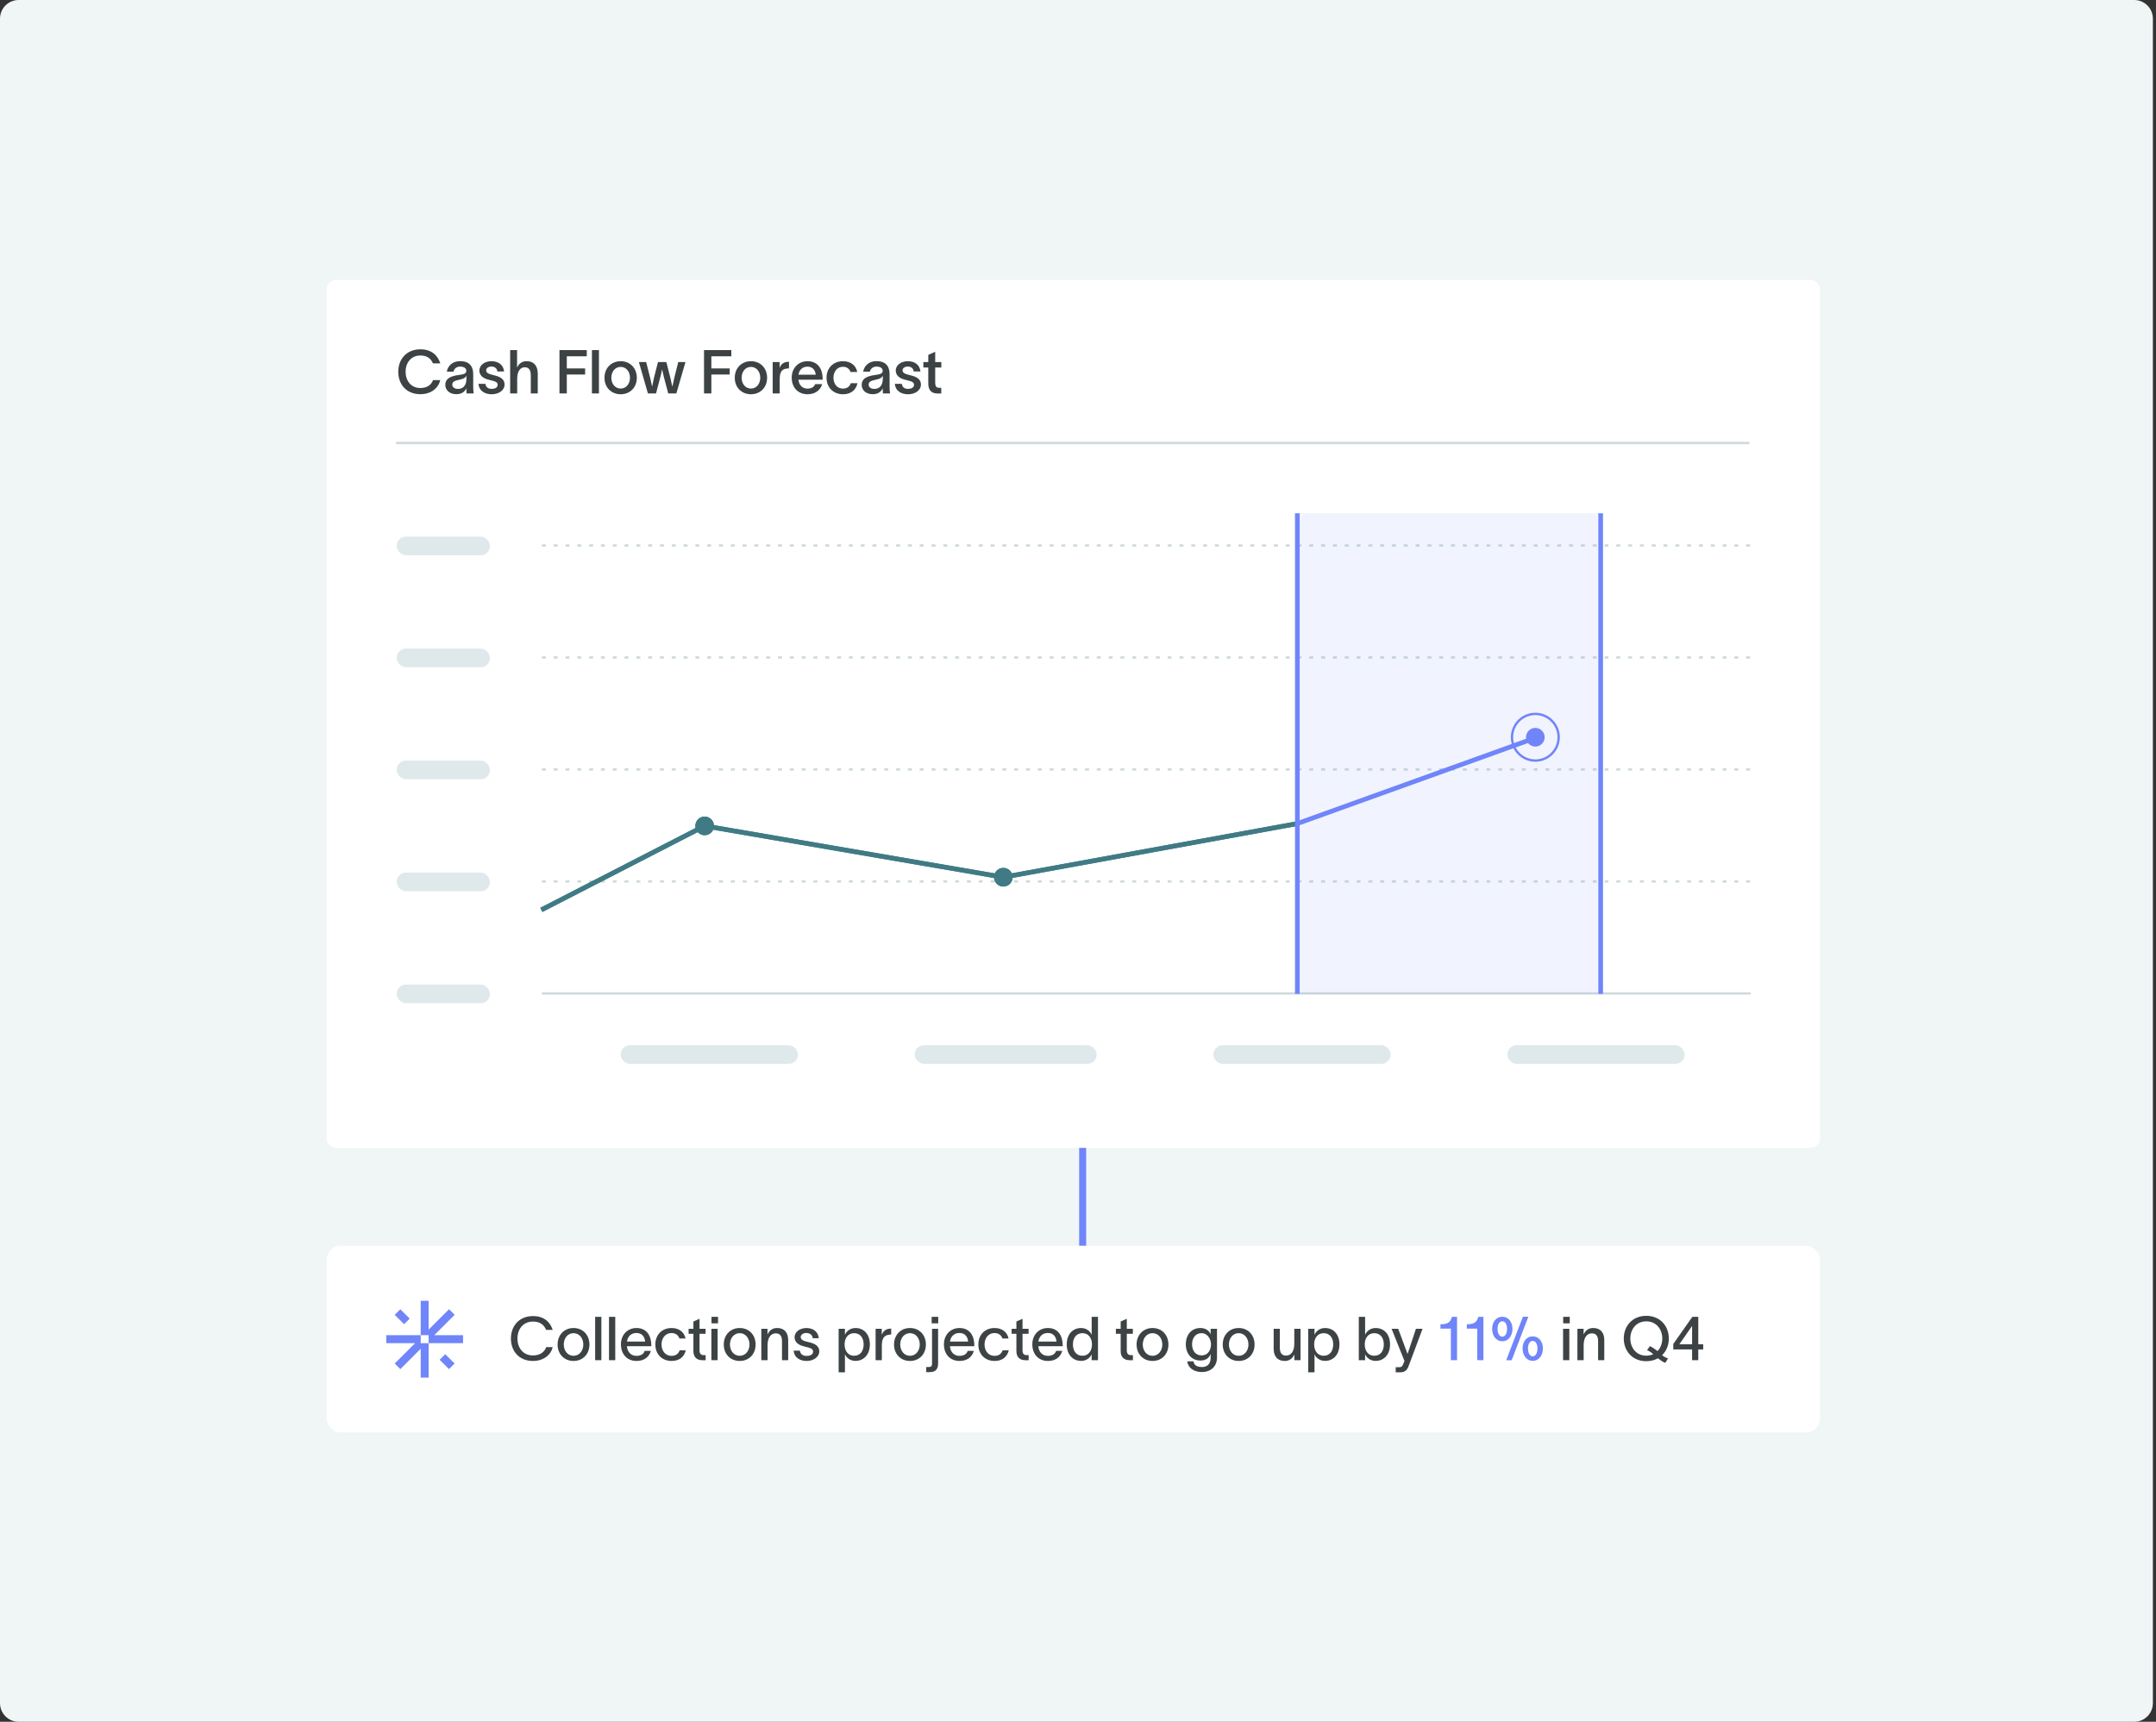
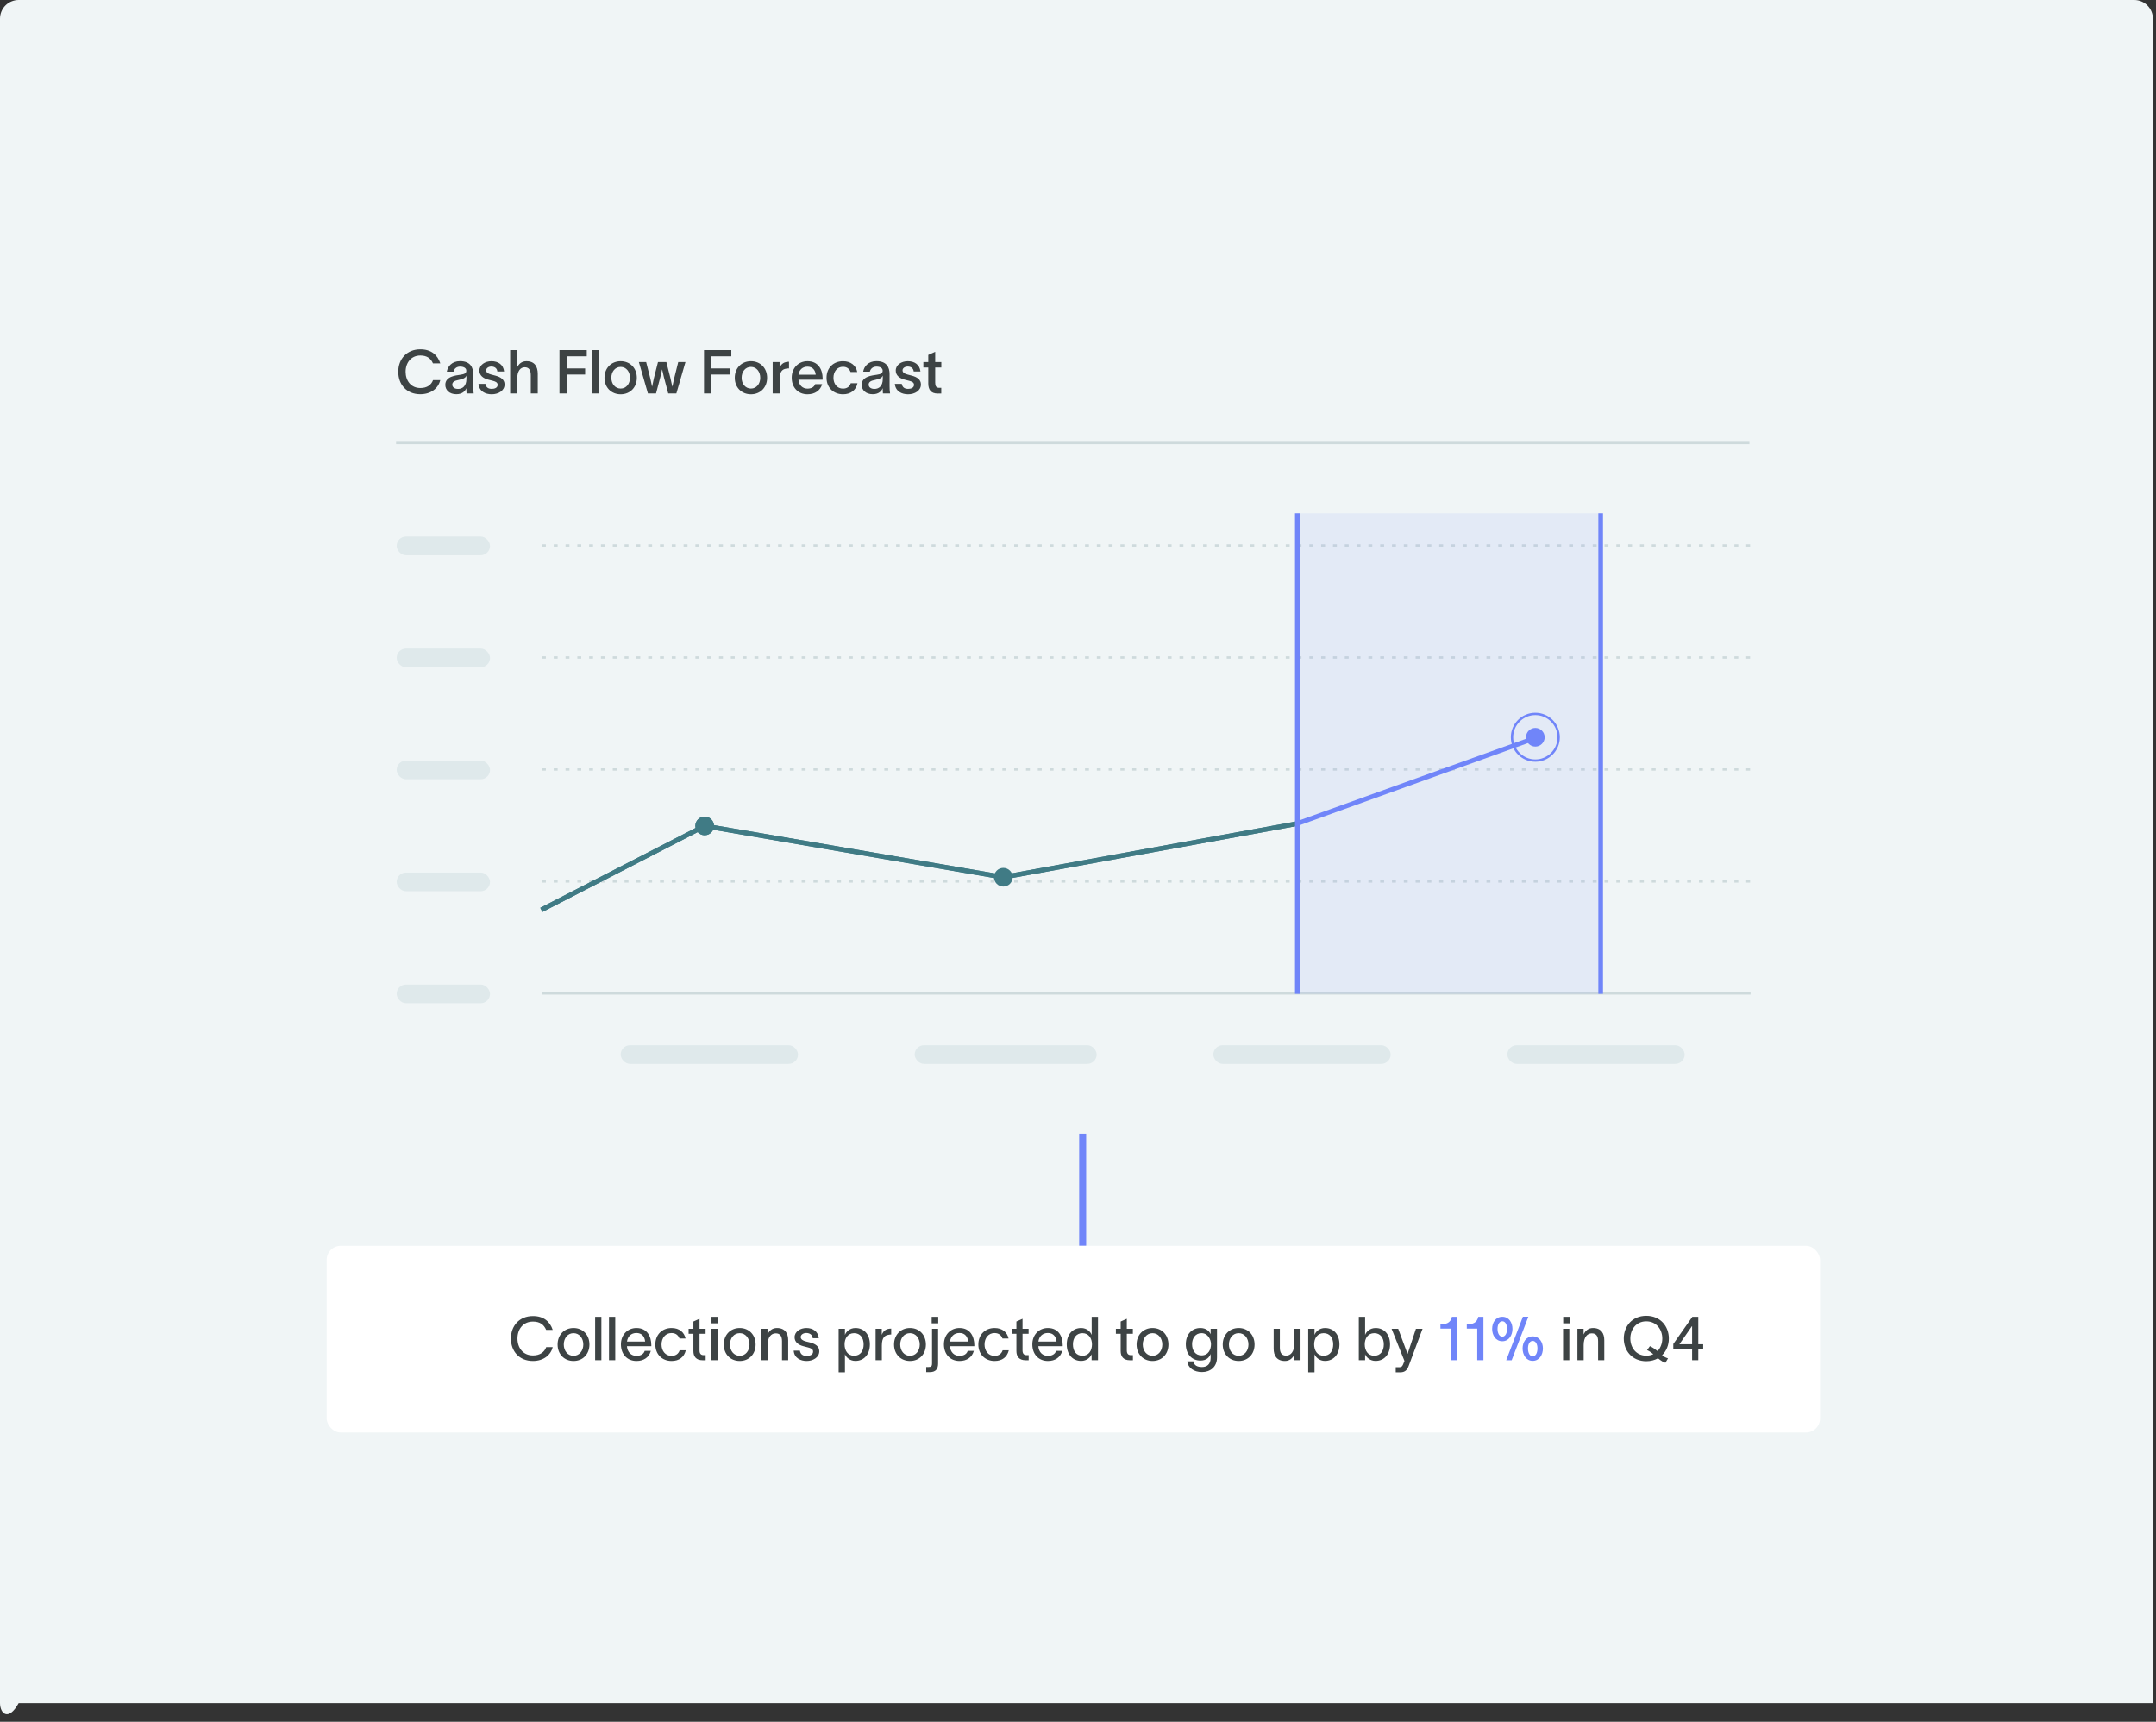
<svg xmlns="http://www.w3.org/2000/svg" width="462" height="369" viewBox="0 0 462 369" fill="none">
  <rect x="0" y="0" width="462" height="369" fill="#333333" stroke="none" />
-   <path d="M0 4C0 1.791 1.791 0 4 0H457.333C459.542 0 461.333 1.791 461.333 4V365C461.333 367.209 459.542 369 457.333 369H4C1.791 369 0 367.209 0 365V4Z" fill="#F0F5F6" />
+   <path d="M0 4C0 1.791 1.791 0 4 0H457.333C459.542 0 461.333 1.791 461.333 4V365H4C1.791 369 0 367.209 0 365V4Z" fill="#F0F5F6" />
  <path d="M232 243L232 267" stroke="#7085F9" stroke-width="1.5" />
-   <rect x="70" y="60" width="320" height="186" rx="2" fill="white" />
  <line x1="116.125" y1="116.906" x2="375.125" y2="116.906" stroke="#CEDADC" stroke-width="0.5" stroke-dasharray="0.84 1.69" />
  <line x1="116.125" y1="140.906" x2="375.125" y2="140.906" stroke="#CEDADC" stroke-width="0.5" stroke-dasharray="0.84 1.69" />
  <line x1="116.125" y1="164.906" x2="375.125" y2="164.906" stroke="#CEDADC" stroke-width="0.5" stroke-dasharray="0.84 1.69" />
  <line x1="116.125" y1="188.906" x2="375.125" y2="188.906" stroke="#CEDADC" stroke-width="0.5" stroke-dasharray="0.84 1.69" />
  <line x1="116.125" y1="212.906" x2="375.125" y2="212.906" stroke="#CEDADC" stroke-width="0.5" />
  <path d="M94.339 81.466C93.923 83.195 92.389 84.481 90.049 84.481C87.15 84.481 85.343 82.427 85.343 79.671C85.343 76.942 87.163 74.862 90.075 74.862C92.402 74.862 93.767 76.07 94.352 77.877H92.779C92.298 76.76 91.44 76.188 90.075 76.188C88.099 76.188 86.916 77.734 86.916 79.671C86.916 81.609 88.086 83.156 90.075 83.156C91.531 83.156 92.415 82.48 92.792 81.466H94.339ZM95.748 79.645C95.916 78.579 96.814 77.397 98.569 77.397C100.791 77.397 101.402 78.736 101.402 80.178V82.766C101.402 83.272 101.428 83.922 101.506 84.312H99.972C99.947 84.052 99.933 83.793 99.933 83.519V83.207H99.921C99.7 83.754 99.127 84.481 97.788 84.481C96.267 84.481 95.422 83.546 95.422 82.48C95.422 80.621 97.698 80.465 98.672 80.308C99.531 80.178 99.921 80.01 99.921 79.438C99.921 78.904 99.413 78.567 98.594 78.567C97.867 78.567 97.334 78.983 97.177 79.645H95.748ZM96.918 82.427C96.918 82.96 97.373 83.35 98.165 83.35C99.062 83.35 99.947 82.791 99.947 81.192V80.49C99.803 80.868 99.453 81.192 98.308 81.413C97.385 81.582 96.918 81.868 96.918 82.427ZM106.574 79.606C106.496 78.853 105.898 78.553 105.287 78.553C104.689 78.553 104.182 78.891 104.182 79.359C104.182 79.828 104.585 80.1 105.274 80.269C105.573 80.347 105.872 80.412 106.171 80.504C107.263 80.79 108.121 81.323 108.121 82.388C108.121 83.728 106.795 84.495 105.365 84.495C104.013 84.495 102.674 83.871 102.531 82.258H104.013C104.143 82.999 104.598 83.338 105.378 83.338C106.015 83.338 106.639 83.091 106.639 82.466C106.639 81.921 106.119 81.739 105.56 81.596C105.235 81.517 104.91 81.439 104.598 81.349C103.519 81.062 102.726 80.451 102.726 79.412C102.726 78.189 103.935 77.409 105.313 77.409C106.756 77.409 107.861 78.15 108.017 79.606H106.574ZM109.32 84.312V75.031H110.802V78.775C111.153 78.007 111.777 77.409 112.817 77.409C114.559 77.409 115.235 78.567 115.235 80.114V84.312H113.74V80.425C113.74 79.385 113.389 78.71 112.453 78.71C111.517 78.71 110.828 79.516 110.828 81.192V84.312H109.32ZM119.886 84.312V75.031H125.736V76.356H121.459V78.957H125.385V80.269H121.459V84.312H119.886ZM126.839 75.031H128.347V84.312H126.839V75.031ZM133.005 84.495C131.016 84.495 129.534 83.064 129.534 80.959C129.534 78.853 131.016 77.409 133.005 77.409C134.981 77.409 136.463 78.853 136.463 80.959C136.463 83.064 134.981 84.495 133.005 84.495ZM131.003 80.959C131.003 82.233 131.796 83.272 133.005 83.272C134.201 83.272 134.994 82.233 134.994 80.959C134.994 79.671 134.201 78.632 133.005 78.632C131.796 78.632 131.003 79.671 131.003 80.959ZM138.839 84.312L136.902 77.591H138.462L139.346 81.062C139.502 81.7 139.58 82.18 139.723 82.844H139.736C139.892 82.207 139.97 81.7 140.126 81.01L140.997 77.591H142.791L143.662 81.023C143.805 81.596 143.935 82.258 144.065 82.856H144.078C144.208 82.311 144.351 81.647 144.481 81.023L145.339 77.591H146.886L144.936 84.312H143.194L142.271 80.855C142.141 80.296 141.998 79.698 141.894 79.204H141.868C141.751 79.763 141.647 80.257 141.491 80.841L140.581 84.312H138.839ZM150.862 84.312V75.031H156.712V76.356H152.435V78.957H156.361V80.269H152.435V84.312H150.862ZM160.922 84.495C158.933 84.495 157.451 83.064 157.451 80.959C157.451 78.853 158.933 77.409 160.922 77.409C162.898 77.409 164.38 78.853 164.38 80.959C164.38 83.064 162.898 84.495 160.922 84.495ZM158.92 80.959C158.92 82.233 159.713 83.272 160.922 83.272C162.118 83.272 162.911 82.233 162.911 80.959C162.911 79.671 162.118 78.632 160.922 78.632C159.713 78.632 158.92 79.671 158.92 80.959ZM167.055 77.591V78.84C167.406 77.903 168.108 77.54 169.07 77.526V78.957C168.992 78.957 168.602 78.957 168.394 79.022C167.731 79.151 167.081 79.502 167.081 81.245V84.312H165.573V77.591H167.055ZM176.177 82.323C175.787 83.689 174.63 84.495 173.031 84.495C171.016 84.495 169.651 83.052 169.651 80.933C169.651 78.891 171.081 77.409 173.031 77.409C175.332 77.409 176.268 79.177 176.281 81.088C176.281 81.153 176.281 81.257 176.268 81.374H171.094C171.211 82.558 171.965 83.285 173.031 83.285C173.798 83.285 174.448 82.987 174.682 82.323H176.177ZM171.107 80.308H174.799C174.708 79.347 174.149 78.579 173.031 78.579C171.965 78.579 171.25 79.269 171.107 80.308ZM183.746 82.129C183.421 83.65 182.264 84.495 180.652 84.495C178.624 84.495 177.116 83.091 177.116 80.959C177.116 78.8 178.624 77.409 180.652 77.409C182.316 77.409 183.434 78.346 183.694 79.724H182.264C182.017 79.073 181.51 78.606 180.626 78.606C179.391 78.606 178.598 79.645 178.598 80.959C178.598 82.272 179.391 83.285 180.626 83.285C181.445 83.285 182.056 82.909 182.303 82.129H183.746ZM184.97 79.645C185.139 78.579 186.036 77.397 187.791 77.397C190.014 77.397 190.625 78.736 190.625 80.178V82.766C190.625 83.272 190.651 83.922 190.729 84.312H189.195C189.169 84.052 189.156 83.793 189.156 83.519V83.207H189.143C188.922 83.754 188.35 84.481 187.011 84.481C185.49 84.481 184.645 83.546 184.645 82.48C184.645 80.621 186.92 80.465 187.895 80.308C188.753 80.178 189.143 80.01 189.143 79.438C189.143 78.904 188.636 78.567 187.817 78.567C187.089 78.567 186.556 78.983 186.4 79.645H184.97ZM186.14 82.427C186.14 82.96 186.595 83.35 187.388 83.35C188.285 83.35 189.169 82.791 189.169 81.192V80.49C189.026 80.868 188.675 81.192 187.531 81.413C186.608 81.582 186.14 81.868 186.14 82.427ZM195.796 79.606C195.718 78.853 195.12 78.553 194.509 78.553C193.911 78.553 193.404 78.891 193.404 79.359C193.404 79.828 193.807 80.1 194.496 80.269C194.795 80.347 195.094 80.412 195.393 80.504C196.485 80.79 197.343 81.323 197.343 82.388C197.343 83.728 196.017 84.495 194.587 84.495C193.235 84.495 191.896 83.871 191.753 82.258H193.235C193.365 82.999 193.82 83.338 194.6 83.338C195.237 83.338 195.861 83.091 195.861 82.466C195.861 81.921 195.341 81.739 194.782 81.596C194.457 81.517 194.132 81.439 193.82 81.349C192.741 81.062 191.948 80.451 191.948 79.412C191.948 78.189 193.157 77.409 194.535 77.409C195.978 77.409 197.083 78.15 197.239 79.606H195.796ZM200.4 81.999C200.4 82.727 200.608 83.117 201.258 83.117H201.7V84.326L200.972 84.338C199.425 84.352 198.918 83.428 198.918 82.18V78.761H197.865V77.591H198.918V76.058L200.4 75.394V77.591H201.713V78.761H200.4V81.999Z" fill="#3D4344" />
  <line x1="374.875" y1="94.938" x2="84.875" y2="94.938" stroke="#CEDADC" stroke-width="0.5" />
  <rect x="85" y="139" width="20" height="4" rx="2" fill="#DFE9EB" />
  <rect x="85" y="115" width="20" height="4" rx="2" fill="#DFE9EB" />
  <rect x="85" y="163" width="20" height="4" rx="2" fill="#DFE9EB" />
  <rect x="85" y="187" width="20" height="4" rx="2" fill="#DFE9EB" />
  <rect x="85" y="211" width="20" height="4" rx="2" fill="#DFE9EB" />
  <rect x="133" y="224" width="38" height="4" rx="2" fill="#DFE9EB" />
  <rect x="196" y="224" width="39" height="4" rx="2" fill="#DFE9EB" />
  <rect x="260" y="224" width="38" height="4" rx="2" fill="#DFE9EB" />
  <rect x="323" y="224" width="38" height="4" rx="2" fill="#DFE9EB" />
  <path d="M116 195L151 177L215 188L278 176.5" stroke="#407B85" />
  <path d="M116 195L151 177L215 188L278 176.5" stroke="#407B85" />
  <rect x="278" y="110" width="65" height="103" fill="#7085F9" fill-opacity="0.1" />
  <path d="M278 176.5L328 158.5" stroke="#7085F9" />
  <path d="M278 110L278 213" stroke="#7085F9" />
  <path d="M343 110L343 213" stroke="#7085F9" />
  <circle cx="329" cy="158" r="2" fill="#7085F9" />
  <circle cx="329" cy="158" r="5" stroke="#7085F9" stroke-width="0.5" />
  <circle cx="151" cy="177" r="2" fill="#407B85" />
  <circle cx="151" cy="177" r="2" fill="#407B85" />
  <circle cx="215" cy="188" r="2" fill="#407B85" />
-   <circle cx="215" cy="188" r="2" fill="#407B85" />
  <rect x="70" y="267" width="320" height="40" rx="3" fill="white" />
  <g clip-path="url(#clip0_3922_17507)">
    <path d="M90.15 287.854H91.854V295.231H90.15V289.054L85.782 293.422L84.582 292.222L88.95 287.854H82.773V286.15H90.15V287.854ZM93.054 286.15L97.422 281.782L96.222 280.582L91.854 284.95V278.773H90.15V286.15H91.854V287.854H99.231V286.15H93.054ZM87.79 282.59L85.782 280.59L84.582 281.79L86.59 283.79L87.79 282.59ZM94.206 291.414L96.214 293.414L97.415 292.214L95.406 290.214L94.206 291.414Z" fill="#7085F9" />
  </g>
  <path d="M118.438 288.705C118.048 290.33 116.553 291.669 114.2 291.669C111.223 291.669 109.481 289.55 109.481 286.859C109.481 284.194 111.236 282.049 114.213 282.049C116.54 282.049 117.866 283.271 118.438 285.013H117.034C116.54 283.869 115.682 283.232 114.213 283.232C112.068 283.232 110.885 284.883 110.885 286.859C110.885 288.835 112.055 290.486 114.213 290.486C115.734 290.486 116.67 289.745 117.047 288.705H118.438ZM122.902 291.669C120.887 291.669 119.483 290.187 119.483 288.146C119.483 286.105 120.887 284.61 122.902 284.61C124.917 284.61 126.308 286.105 126.308 288.146C126.308 290.187 124.917 291.669 122.902 291.669ZM120.809 288.146C120.809 289.472 121.641 290.564 122.902 290.564C124.15 290.564 124.995 289.472 124.995 288.146C124.995 286.807 124.15 285.715 122.902 285.715C121.641 285.715 120.809 286.807 120.809 288.146ZM127.529 282.218H128.868V291.5H127.529V282.218ZM130.5 282.218H131.839V291.5H130.5V282.218ZM139.463 289.511C139.086 290.902 137.942 291.669 136.395 291.669C134.393 291.669 133.054 290.226 133.054 288.107C133.054 286.079 134.458 284.61 136.382 284.61C138.709 284.61 139.554 286.443 139.567 288.263V288.51H134.341C134.445 289.797 135.251 290.577 136.382 290.577C137.214 290.577 137.916 290.252 138.15 289.511H139.463ZM134.354 287.509H138.241C138.137 286.443 137.539 285.676 136.382 285.676C135.238 285.676 134.51 286.417 134.354 287.509ZM146.956 289.381C146.605 290.837 145.539 291.669 143.914 291.669C141.86 291.669 140.43 290.226 140.43 288.146C140.43 286.053 141.86 284.61 143.914 284.61C145.604 284.61 146.631 285.559 146.904 286.859H145.604C145.357 286.222 144.876 285.689 143.888 285.689C142.588 285.689 141.756 286.768 141.756 288.146C141.756 289.511 142.588 290.577 143.888 290.577C144.785 290.577 145.37 290.161 145.643 289.381H146.956ZM149.898 289.407C149.898 290.057 150.171 290.421 150.756 290.421H151.211V291.513H150.561C149.131 291.513 148.585 290.681 148.585 289.537V285.845H147.558V284.779H148.585V283.219L149.898 282.634V284.779H151.198V285.845H149.898V289.407ZM153.867 283.609H152.463V282.218H153.867V283.609ZM152.437 291.5V284.779H153.776V291.5H152.437ZM158.512 291.669C156.497 291.669 155.093 290.187 155.093 288.146C155.093 286.105 156.497 284.61 158.512 284.61C160.527 284.61 161.918 286.105 161.918 288.146C161.918 290.187 160.527 291.669 158.512 291.669ZM156.419 288.146C156.419 289.472 157.251 290.564 158.512 290.564C159.76 290.564 160.605 289.472 160.605 288.146C160.605 286.807 159.76 285.715 158.512 285.715C157.251 285.715 156.419 286.807 156.419 288.146ZM163.139 291.5V284.779H164.465V286.001C164.816 285.234 165.44 284.61 166.48 284.61C168.235 284.61 168.898 285.767 168.898 287.223V291.5H167.572V287.444C167.572 286.326 167.143 285.754 166.22 285.754C165.258 285.754 164.478 286.573 164.478 288.289V291.5H163.139ZM174.156 286.794C174.078 285.988 173.415 285.676 172.765 285.676C172.154 285.676 171.582 286.027 171.582 286.547C171.582 287.041 172.05 287.327 172.674 287.483C172.986 287.561 173.272 287.626 173.571 287.704C174.624 287.977 175.56 288.484 175.56 289.576C175.56 290.954 174.156 291.669 172.856 291.669C171.608 291.669 170.204 291.097 170.074 289.459H171.4C171.543 290.252 172.037 290.59 172.882 290.59C173.532 290.59 174.234 290.356 174.234 289.654C174.234 289.095 173.701 288.913 173.103 288.757C172.791 288.679 172.466 288.601 172.154 288.51C171.114 288.25 170.269 287.639 170.269 286.599C170.269 285.351 171.517 284.61 172.804 284.61C174.182 284.61 175.313 285.338 175.456 286.794H174.156ZM183.308 284.61C185.18 284.61 186.402 286.014 186.402 288.12C186.402 290.226 185.167 291.656 183.295 291.656C182.112 291.656 181.319 290.889 181.072 290.252H181.059V294.1H179.707V284.779H181.059V286.066H181.072C181.306 285.403 182.099 284.61 183.308 284.61ZM180.981 288.12C180.981 289.394 181.631 290.551 183.022 290.551C184.374 290.551 185.063 289.511 185.063 288.12C185.063 286.742 184.348 285.715 183.022 285.715C181.644 285.715 180.981 286.872 180.981 288.12ZM188.955 284.779V286.079C189.306 285.117 189.982 284.74 190.97 284.74V286.001C190.905 286.001 190.606 286.014 190.411 286.066C189.696 286.183 188.968 286.534 188.968 288.38V291.5H187.629V284.779H188.955ZM194.999 291.669C192.984 291.669 191.58 290.187 191.58 288.146C191.58 286.105 192.984 284.61 194.999 284.61C197.014 284.61 198.405 286.105 198.405 288.146C198.405 290.187 197.014 291.669 194.999 291.669ZM192.906 288.146C192.906 289.472 193.738 290.564 194.999 290.564C196.247 290.564 197.092 289.472 197.092 288.146C197.092 286.807 196.247 285.715 194.999 285.715C193.738 285.715 192.906 286.807 192.906 288.146ZM201.047 283.609H199.643V282.218H201.047V283.609ZM198.473 294.061V292.969H198.915C199.5 292.969 199.721 292.852 199.721 292.176V284.779H201.021V292.228C201.021 293.281 200.592 294.061 199.266 294.061H198.473ZM208.678 289.511C208.301 290.902 207.157 291.669 205.61 291.669C203.608 291.669 202.269 290.226 202.269 288.107C202.269 286.079 203.673 284.61 205.597 284.61C207.924 284.61 208.769 286.443 208.782 288.263V288.51H203.556C203.66 289.797 204.466 290.577 205.597 290.577C206.429 290.577 207.131 290.252 207.365 289.511H208.678ZM203.569 287.509H207.456C207.352 286.443 206.754 285.676 205.597 285.676C204.453 285.676 203.725 286.417 203.569 287.509ZM216.171 289.381C215.82 290.837 214.754 291.669 213.129 291.669C211.075 291.669 209.645 290.226 209.645 288.146C209.645 286.053 211.075 284.61 213.129 284.61C214.819 284.61 215.846 285.559 216.119 286.859H214.819C214.572 286.222 214.091 285.689 213.103 285.689C211.803 285.689 210.971 286.768 210.971 288.146C210.971 289.511 211.803 290.577 213.103 290.577C214 290.577 214.585 290.161 214.858 289.381H216.171ZM219.113 289.407C219.113 290.057 219.386 290.421 219.971 290.421H220.426V291.513H219.776C218.346 291.513 217.8 290.681 217.8 289.537V285.845H216.773V284.779H217.8V283.219L219.113 282.634V284.779H220.413V285.845H219.113V289.407ZM227.62 289.511C227.243 290.902 226.099 291.669 224.552 291.669C222.55 291.669 221.211 290.226 221.211 288.107C221.211 286.079 222.615 284.61 224.539 284.61C226.866 284.61 227.711 286.443 227.724 288.263V288.51H222.498C222.602 289.797 223.408 290.577 224.539 290.577C225.371 290.577 226.073 290.252 226.307 289.511H227.62ZM222.511 287.509H226.398C226.294 286.443 225.696 285.676 224.539 285.676C223.395 285.676 222.667 286.417 222.511 287.509ZM231.681 284.61C232.877 284.61 233.683 285.403 233.917 286.066H233.93V282.218H235.282V291.5H233.917V290.252H233.904C233.657 290.889 232.877 291.656 231.681 291.656C229.809 291.656 228.587 290.226 228.587 288.12C228.587 286.014 229.809 284.61 231.681 284.61ZM229.913 288.12C229.913 289.511 230.602 290.551 231.954 290.551C233.345 290.551 233.995 289.394 233.995 288.12C233.995 286.872 233.332 285.715 231.954 285.715C230.641 285.715 229.913 286.742 229.913 288.12ZM241.456 289.407C241.456 290.057 241.729 290.421 242.314 290.421H242.769V291.513H242.119C240.689 291.513 240.143 290.681 240.143 289.537V285.845H239.116V284.779H240.143V283.219L241.456 282.634V284.779H242.756V285.845H241.456V289.407ZM246.973 291.669C244.958 291.669 243.554 290.187 243.554 288.146C243.554 286.105 244.958 284.61 246.973 284.61C248.988 284.61 250.379 286.105 250.379 288.146C250.379 290.187 248.988 291.669 246.973 291.669ZM244.88 288.146C244.88 289.472 245.712 290.564 246.973 290.564C248.221 290.564 249.066 289.472 249.066 288.146C249.066 286.807 248.221 285.715 246.973 285.715C245.712 285.715 244.88 286.807 244.88 288.146ZM259.421 284.779H260.786V290.915C260.786 293.008 259.278 294.048 257.575 294.048C255.846 294.048 254.572 293.164 254.416 291.747H255.742C255.872 292.631 256.561 292.969 257.575 292.969C258.628 292.969 259.421 292.397 259.421 290.993V290.187H259.408C259.122 290.954 258.485 291.578 257.224 291.578C255.339 291.578 254.104 290.135 254.104 288.081C254.104 286.04 255.326 284.61 257.224 284.61C258.472 284.61 259.161 285.299 259.408 285.923H259.421V284.779ZM255.443 288.081C255.443 289.342 256.08 290.473 257.471 290.473C259.005 290.473 259.499 289.121 259.499 288.081C259.499 287.067 258.823 285.715 257.471 285.715C256.119 285.715 255.443 286.846 255.443 288.081ZM265.432 291.669C263.417 291.669 262.013 290.187 262.013 288.146C262.013 286.105 263.417 284.61 265.432 284.61C267.447 284.61 268.838 286.105 268.838 288.146C268.838 290.187 267.447 291.669 265.432 291.669ZM263.339 288.146C263.339 289.472 264.171 290.564 265.432 290.564C266.68 290.564 267.525 289.472 267.525 288.146C267.525 286.807 266.68 285.715 265.432 285.715C264.171 285.715 263.339 286.807 263.339 288.146ZM272.927 289.056V284.779H274.253V288.835C274.253 289.953 274.682 290.525 275.605 290.525C276.567 290.525 277.347 289.706 277.347 287.99V284.779H278.686V291.5H277.36V290.278C277.009 291.045 276.385 291.669 275.345 291.669C273.59 291.669 272.927 290.512 272.927 289.056ZM283.931 284.61C285.803 284.61 287.025 286.014 287.025 288.12C287.025 290.226 285.79 291.656 283.918 291.656C282.735 291.656 281.942 290.889 281.695 290.252H281.682V294.1H280.33V284.779H281.682V286.066H281.695C281.929 285.403 282.722 284.61 283.931 284.61ZM281.604 288.12C281.604 289.394 282.254 290.551 283.645 290.551C284.997 290.551 285.686 289.511 285.686 288.12C285.686 286.742 284.971 285.715 283.645 285.715C282.267 285.715 281.604 286.872 281.604 288.12ZM294.773 284.61C296.645 284.61 297.867 286.014 297.867 288.12C297.867 290.226 296.632 291.656 294.76 291.656C293.577 291.656 292.784 290.889 292.537 290.252H292.524V291.5H291.172V282.218H292.524V286.066H292.537C292.771 285.403 293.564 284.61 294.773 284.61ZM292.446 288.12C292.446 289.394 293.096 290.551 294.487 290.551C295.839 290.551 296.528 289.511 296.528 288.12C296.528 286.742 295.813 285.715 294.487 285.715C293.109 285.715 292.446 286.872 292.446 288.12ZM299.617 284.779C300.293 286.599 300.943 288.328 301.606 290.135H301.632C302.191 288.419 302.815 286.586 303.413 284.779H304.83C303.504 288.393 303.192 289.108 301.827 292.813C301.528 293.619 301.021 294.1 300.111 294.1H299.084V293.008H299.825C300.423 293.008 300.553 292.696 300.735 292.228L300.956 291.669C299.994 289.251 299.097 287.041 298.2 284.779H299.617ZM336.375 283.609H334.971V282.218H336.375V283.609ZM334.945 291.5V284.779H336.284V291.5H334.945ZM338.017 291.5V284.779H339.343V286.001C339.694 285.234 340.318 284.61 341.358 284.61C343.113 284.61 343.776 285.767 343.776 287.223V291.5H342.45V287.444C342.45 286.326 342.021 285.754 341.098 285.754C340.136 285.754 339.356 286.573 339.356 288.289V291.5H338.017ZM353.553 288.497C353.943 288.653 354.619 289.095 355.191 289.55C355.854 288.861 356.205 287.873 356.205 286.859C356.205 284.948 354.97 283.18 352.773 283.18C350.576 283.18 349.354 284.948 349.354 286.859C349.354 288.77 350.576 290.538 352.773 290.538C353.345 290.538 353.839 290.421 354.281 290.213C353.943 289.927 353.553 289.628 352.942 289.342L353.553 288.497ZM347.95 286.859C347.95 284.246 349.744 281.997 352.773 281.997C355.802 281.997 357.609 284.246 357.609 286.859C357.609 288.25 357.102 289.524 356.166 290.434C356.569 290.759 356.972 290.98 357.427 291.11L356.881 292.046C356.543 292.02 355.88 291.578 355.282 291.097C354.58 291.487 353.735 291.721 352.773 291.721C349.744 291.721 347.95 289.472 347.95 286.859ZM358.562 289.199V288.029L362.644 282.218H363.918V288.094H364.971V289.199H363.918V291.5H362.592V289.199H358.562ZM359.862 288.094H362.592V284.22H362.553L359.862 288.094Z" fill="#3D4344" />
  <path d="M312.227 291.5H310.901V284.74H308.665V283.804C309.913 283.804 310.81 283.57 311.122 282.218H312.227V291.5ZM317.877 291.5H316.551V284.74H314.315V283.804C315.563 283.804 316.46 283.57 316.772 282.218H317.877V291.5ZM321.927 286.469C322.564 286.469 322.941 285.715 322.941 284.792C322.941 283.869 322.564 283.167 321.927 283.167C321.277 283.167 320.9 283.882 320.9 284.792C320.9 285.715 321.277 286.469 321.927 286.469ZM319.743 284.805C319.743 283.466 320.484 282.205 321.927 282.205C323.357 282.205 324.098 283.466 324.098 284.805C324.098 286.131 323.357 287.444 321.927 287.444C320.484 287.444 319.743 286.131 319.743 284.805ZM322.759 291.513H323.929L327.504 282.192H326.334L322.759 291.513ZM326.269 288.991C326.269 287.665 327.01 286.404 328.44 286.404C329.87 286.404 330.624 287.665 330.624 288.991C330.624 290.33 329.87 291.643 328.44 291.643C327.01 291.643 326.269 290.317 326.269 288.991ZM327.426 288.978C327.426 289.901 327.79 290.681 328.44 290.681C329.09 290.681 329.454 289.901 329.454 288.978C329.454 288.068 329.09 287.379 328.44 287.379C327.79 287.379 327.426 288.068 327.426 288.978Z" fill="#7085F9" />
  <defs>
    <clipPath id="clip0_3922_17507">
-       <rect width="18" height="18" fill="white" transform="translate(82 278)" />
-     </clipPath>
+       </clipPath>
  </defs>
</svg>